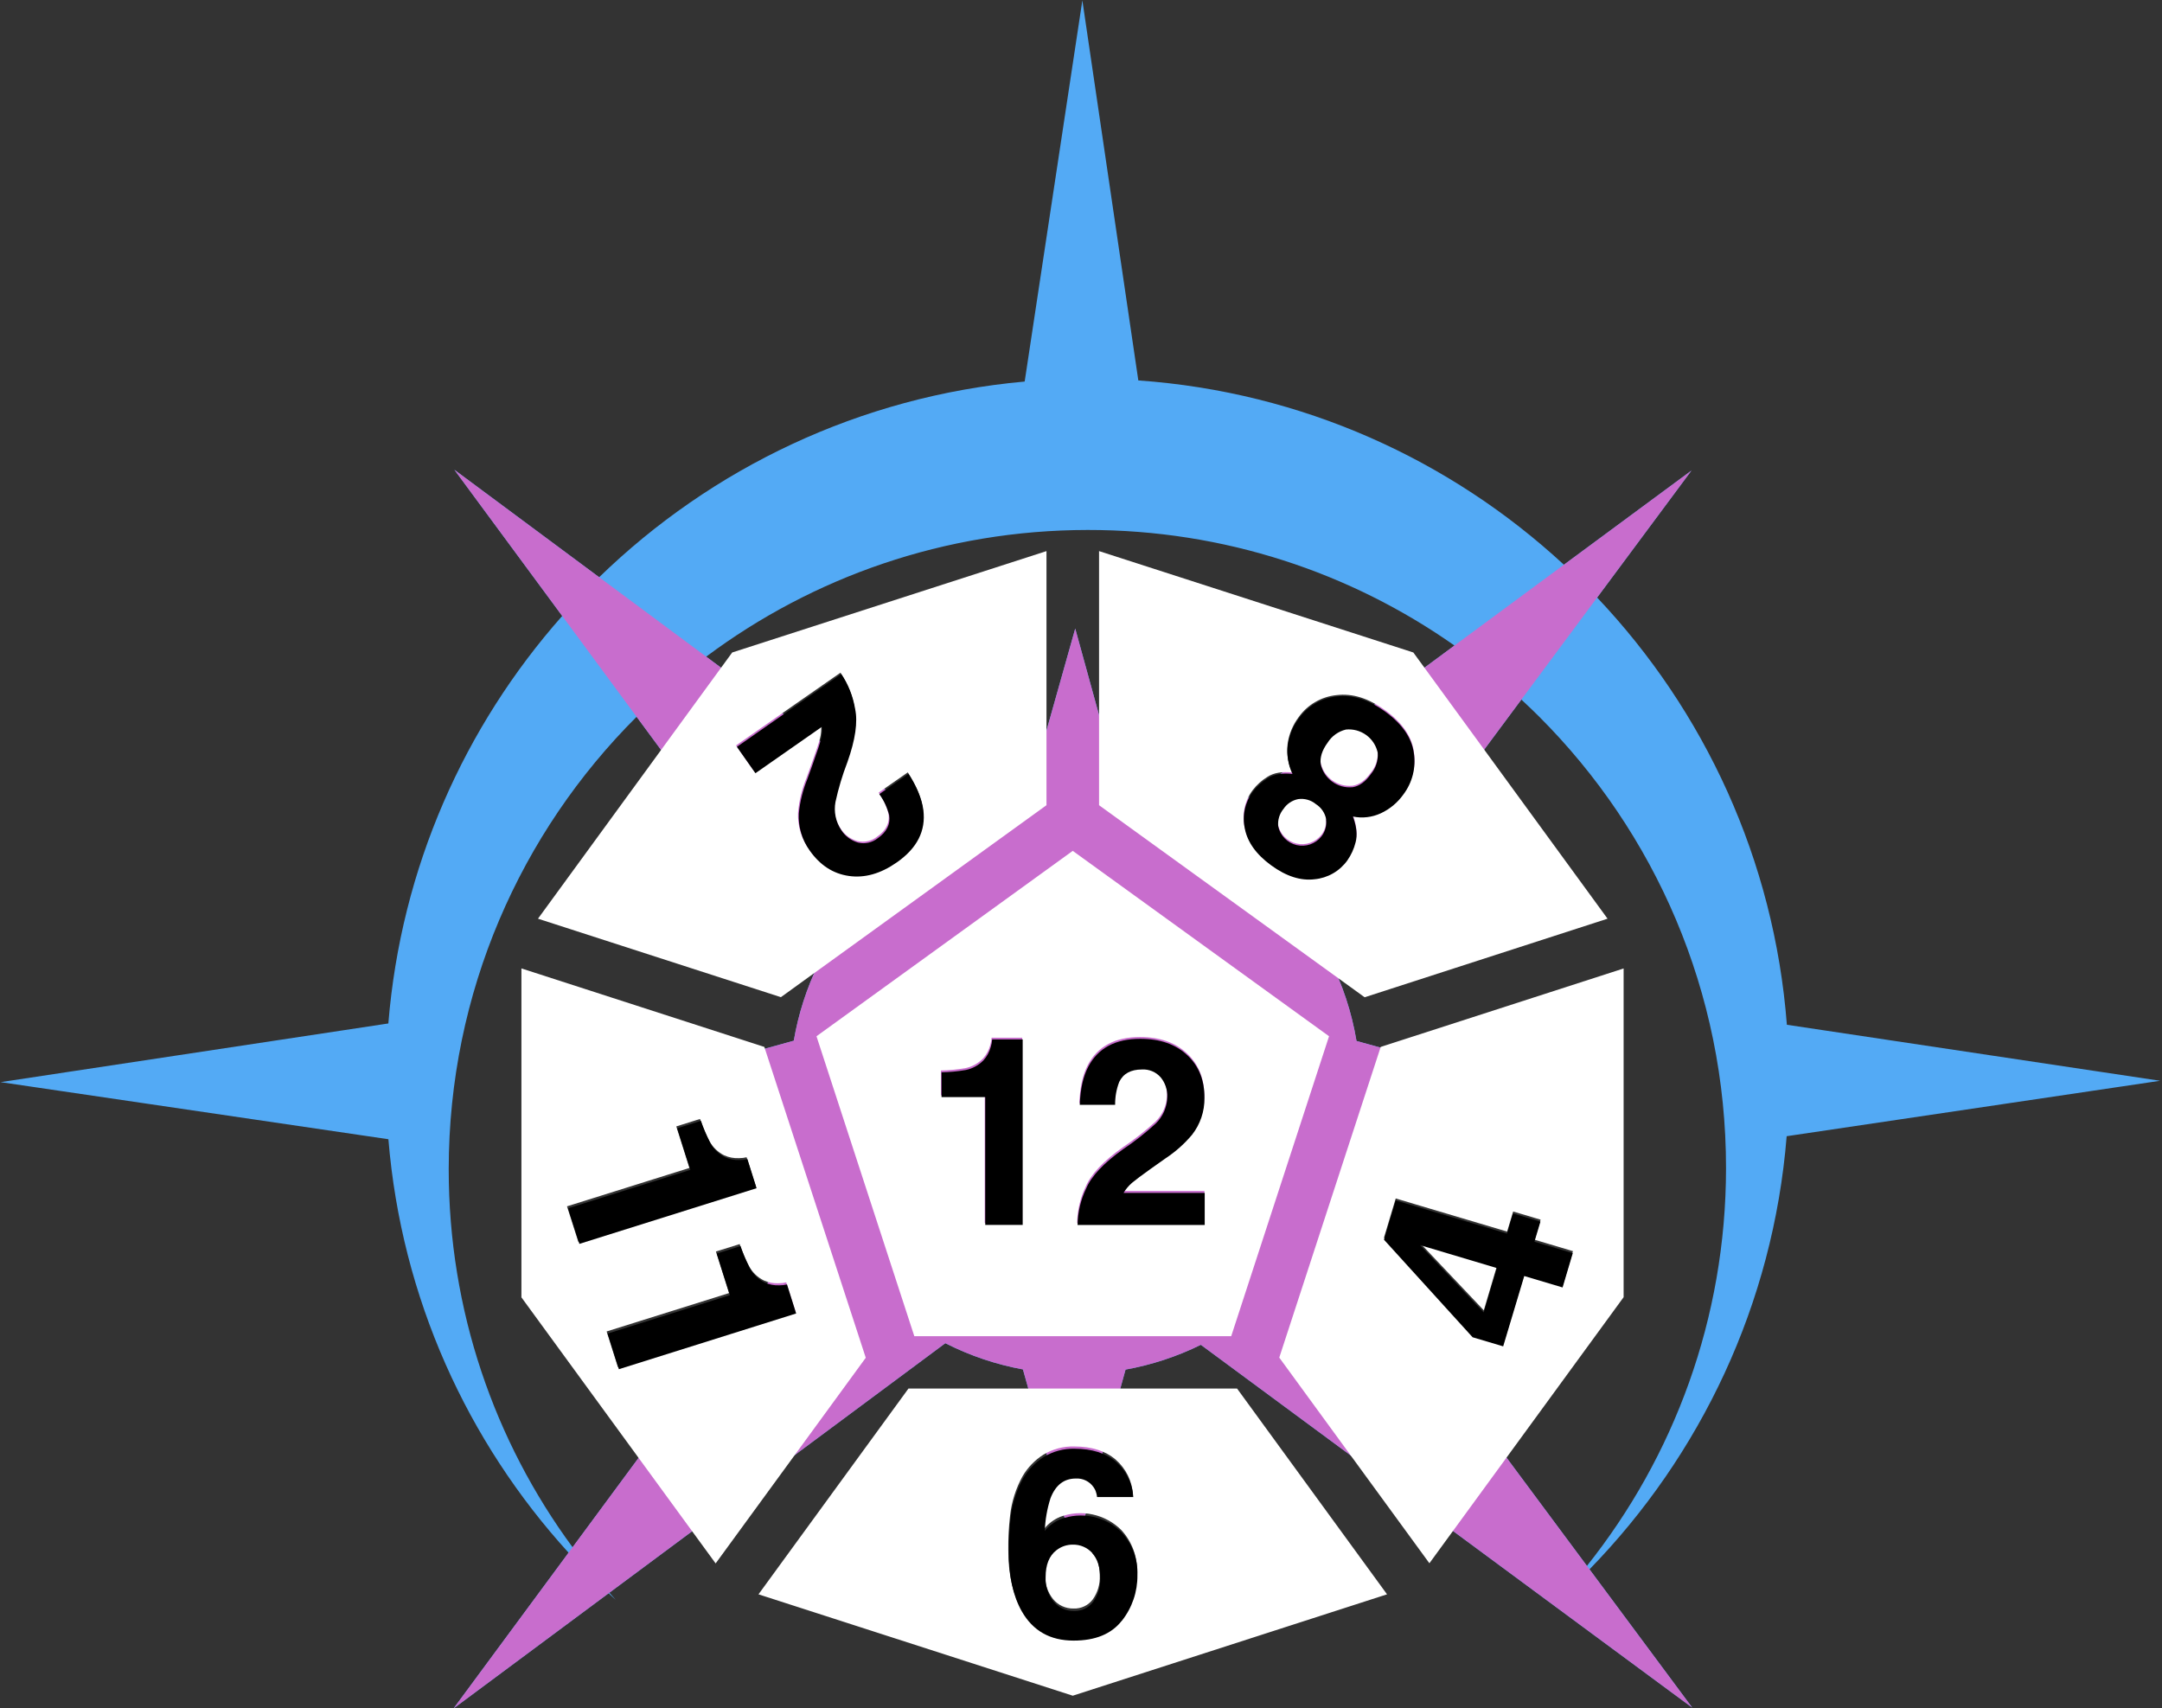
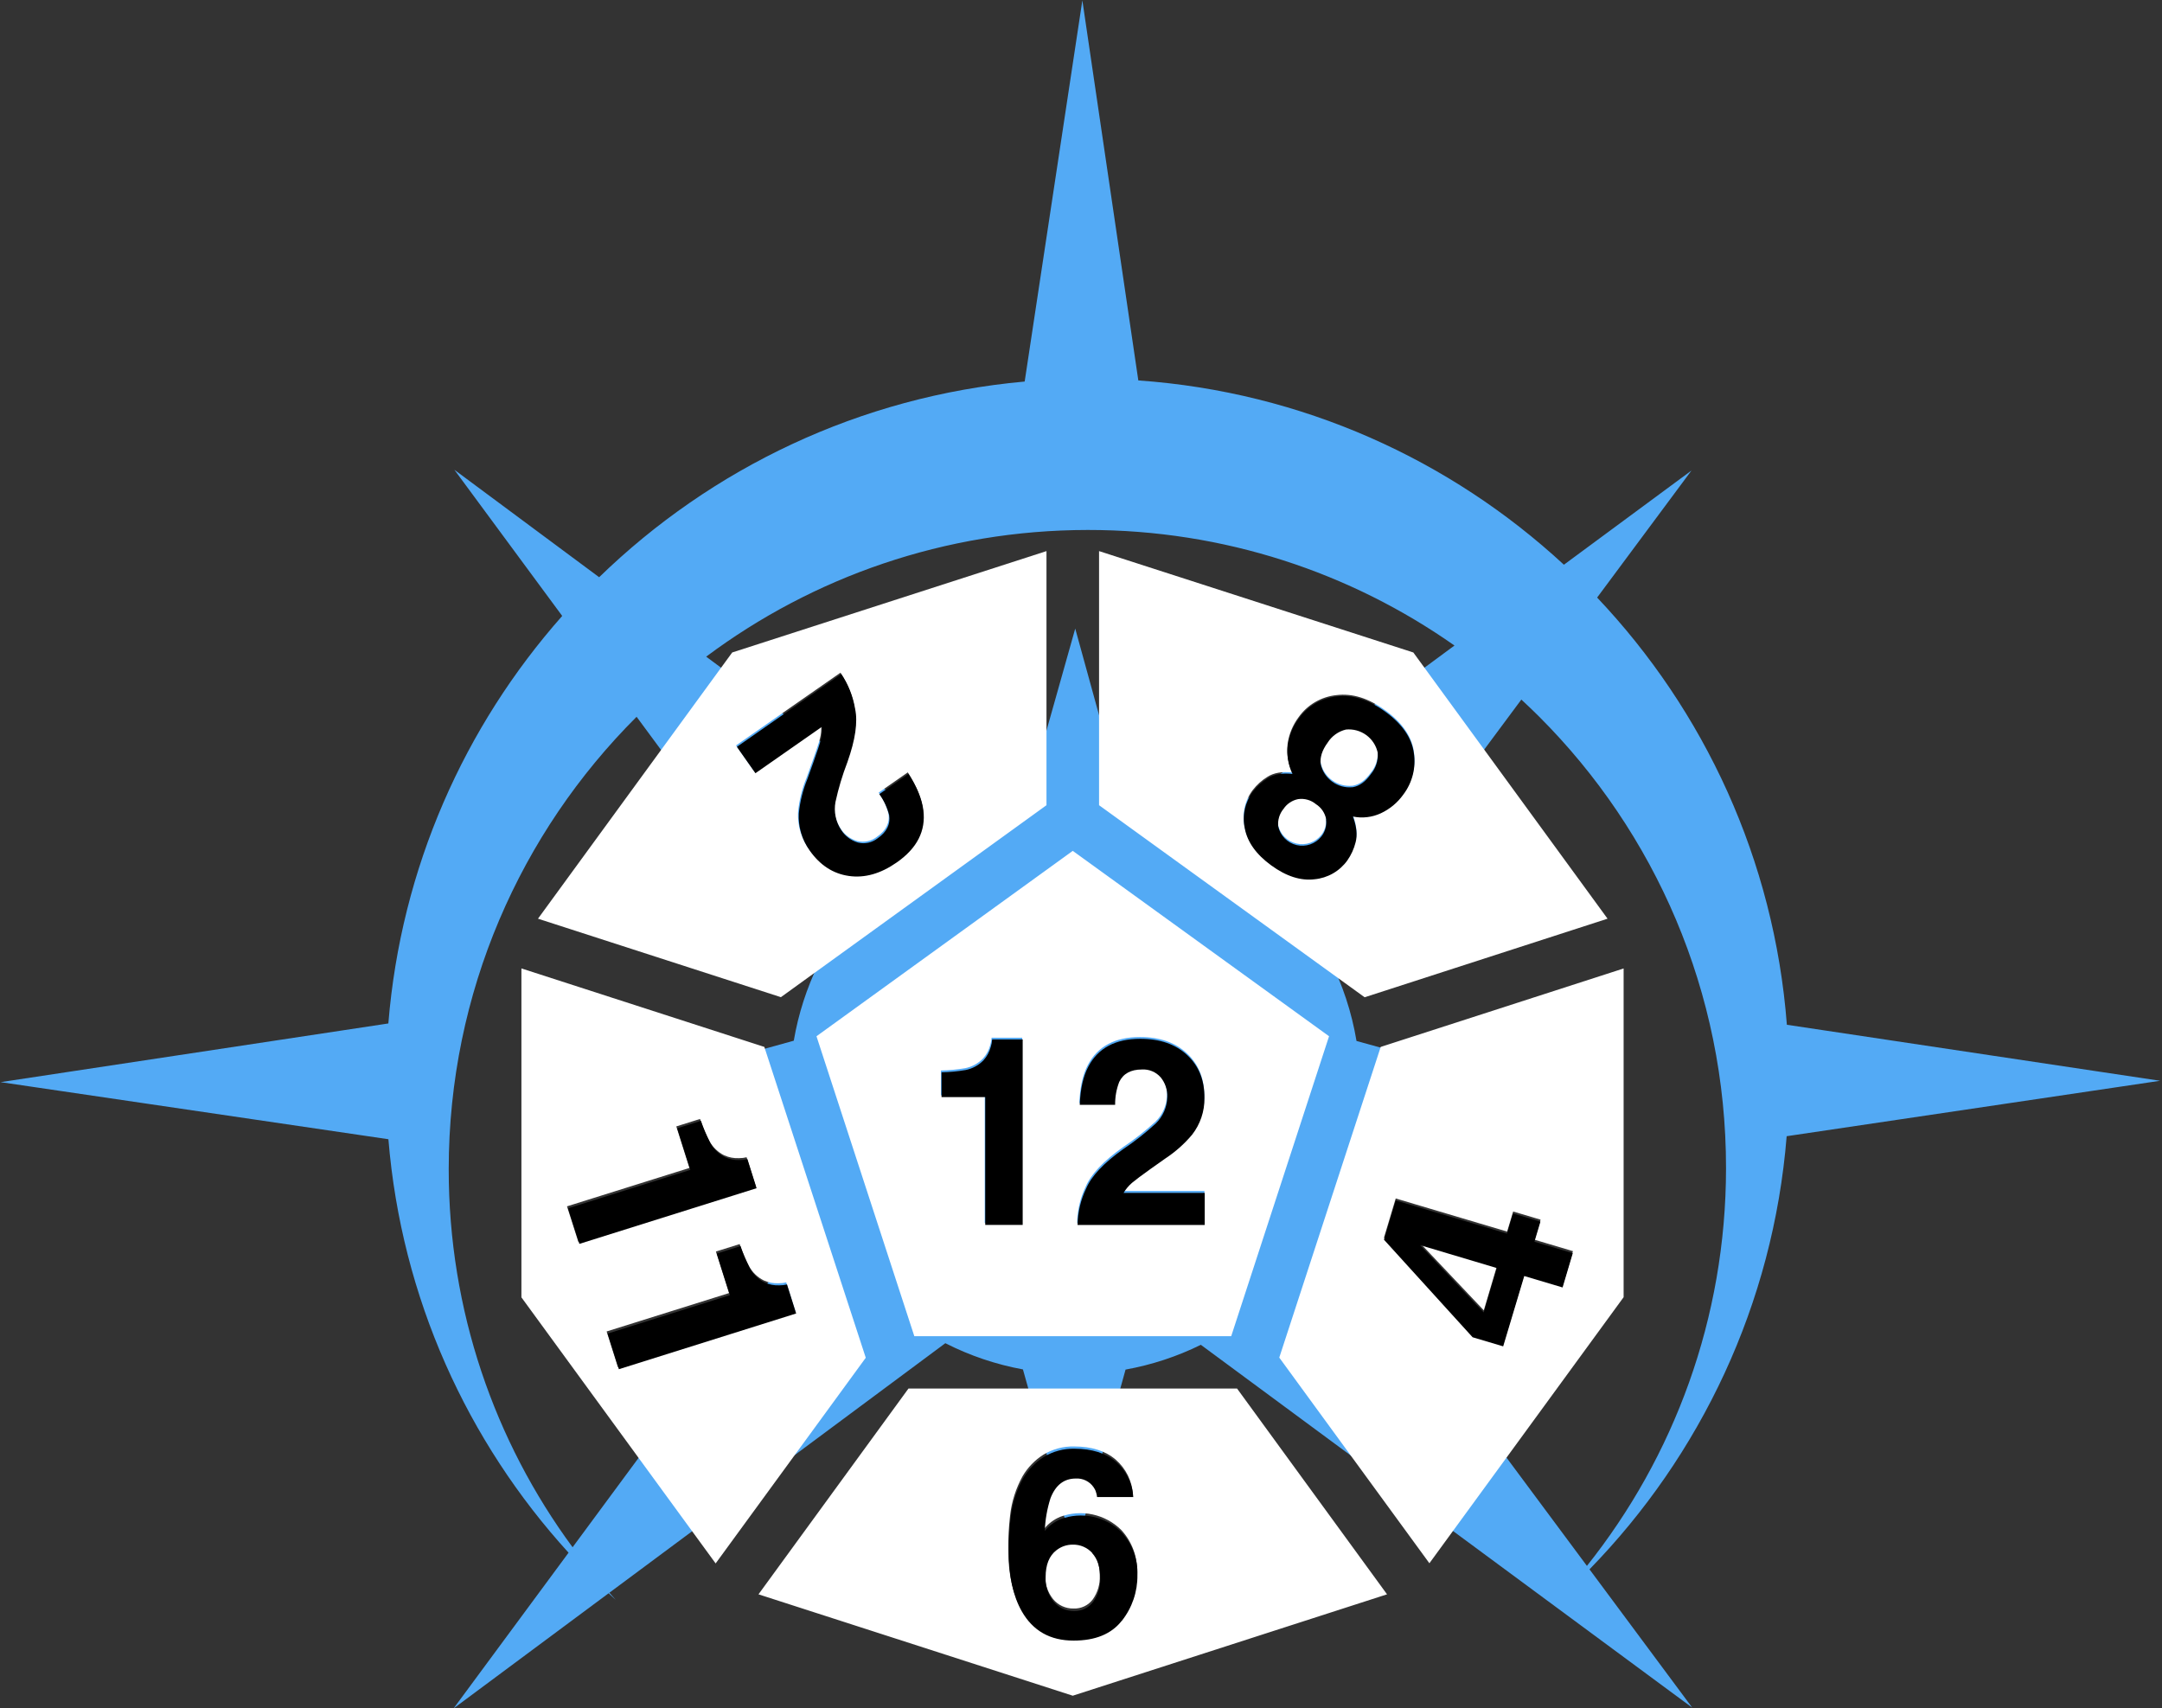
<svg xmlns="http://www.w3.org/2000/svg" width="510" height="403" viewBox="0 0 510 403" fill="none">
  <rect x="0" y="0" width="510" height="403" fill="#333333" stroke="none" />
  <path d="M399 111L368.913 133.213C342.147 108.464 307.177 92.459 268.522 89.739L255.321 0.084L241.713 90.003C202.825 93.502 167.804 110.451 141.335 136.16L107.184 110.816L132.62 145.293C109.574 171.342 94.592 204.689 91.608 241.424L0.143 255.265L91.621 268.733C94.698 306.181 110.256 340.074 134.119 366.268L106.998 402.998L143.575 375.832C144.131 376.351 144.683 376.874 145.246 377.386C144.739 376.831 144.243 376.269 143.745 375.708L223 316.847C228.769 319.783 234.934 321.866 241.303 323.032L253.499 366.485L265.51 323.072C271.673 321.962 277.652 319.995 283.272 317.228L399.185 402.815L374.952 370.19C401.126 343.336 418.278 307.648 421.462 268.021L509.543 254.946L509.542 254.944L421.51 241.731C418.518 202.798 402.043 167.66 376.752 140.957L399 111ZM363.1 169.072C390.345 196.317 407.184 233.971 407.158 275.573C407.135 311.03 394.859 343.629 374.345 369.377L313.518 287.485C316.478 281.716 318.587 275.55 319.779 269.178L362.671 257.313L319.992 245.556C318.859 238.761 316.686 232.183 313.549 226.052L358.875 165.022C360.307 166.348 361.72 167.693 363.099 169.072H363.1ZM343.099 152.273L283.368 196.372C277.645 193.56 271.55 191.579 265.265 190.489L253.639 148.278L241.723 190.554C235.234 191.717 228.951 193.829 223.075 196.822L166.582 154.898C191.705 136.147 222.86 125.035 256.598 125.014C288.796 124.993 318.625 135.081 343.099 152.273ZM150.169 169.079L193.113 227.288C190.299 233.046 188.323 239.176 187.246 245.492L144.022 257.45L187.432 269.408C188.544 275.305 190.442 281.026 193.077 286.417L135.07 364.983C116.688 340.016 105.827 309.167 105.849 275.764C105.875 234.099 122.815 196.371 150.17 169.081L150.169 169.079Z" fill="#53AAF5" />
-   <path d="M241.303 323.032C234.934 321.866 228.769 319.783 223 316.847L106.998 402.998L193.077 286.417C190.442 281.026 188.544 275.305 187.432 269.408L144.022 257.45L187.246 245.492C188.323 239.176 190.299 233.046 193.113 227.288L107.184 110.816L223.075 196.822C228.951 193.829 235.234 191.717 241.723 190.554L253.639 148.278L265.265 190.489C271.55 191.579 277.645 193.56 283.368 196.372L399 111L313.549 226.052C316.686 232.183 318.859 238.761 319.992 245.556L362.671 257.313L319.779 269.178C318.587 275.55 316.478 281.716 313.518 287.485L399.185 402.815L283.272 317.228C277.652 319.995 271.673 321.962 265.51 323.072L253.499 366.485L241.303 323.032Z" fill="#C86DCD" />
  <path d="M379.21 216.709L333.395 153.914L259.259 130V189.94L321.908 235.246L379.21 216.709ZM319.761 198.325C319.381 199.858 318.719 201.307 317.808 202.599C316.911 203.848 315.755 204.89 314.417 205.656C313.08 206.421 311.593 206.891 310.058 207.035C306.787 207.431 303.379 206.341 299.834 203.764C296.289 201.187 294.209 198.289 293.594 195.07C293.269 193.572 293.271 192.023 293.598 190.526C293.926 189.029 294.572 187.619 295.494 186.392C296.454 185.137 297.639 184.069 298.989 183.244C300.472 182.292 302.428 181.953 304.856 182.225C303.843 180.131 303.456 177.791 303.74 175.484C304.057 173.182 304.958 171 306.36 169.142C307.388 167.703 308.711 166.498 310.243 165.607C311.774 164.716 313.478 164.159 315.243 163.973C318.984 163.495 322.836 164.697 326.799 167.577C330.762 170.457 333 173.681 333.511 177.25C333.782 178.972 333.702 180.73 333.274 182.42C332.847 184.11 332.081 185.697 331.023 187.086C329.671 188.983 327.847 190.498 325.729 191.483C323.666 192.44 321.348 192.71 319.119 192.254C320.002 194.61 320.215 196.633 319.761 198.325ZM312.786 192.964C312.878 193.672 312.827 194.391 312.635 195.078C312.443 195.766 312.115 196.409 311.67 196.968C310.986 197.82 310.073 198.462 309.038 198.819C308.002 199.175 306.886 199.232 305.82 198.982C304.753 198.732 303.779 198.187 303.012 197.408C302.245 196.629 301.715 195.65 301.485 194.584C301.405 193.85 301.474 193.107 301.687 192.4C301.9 191.692 302.253 191.034 302.725 190.465C303.12 189.871 303.63 189.36 304.225 188.963C304.819 188.565 305.487 188.289 306.189 188.15C306.933 188.044 307.69 188.094 308.412 188.298C309.134 188.501 309.806 188.853 310.383 189.331C311.023 189.734 311.57 190.267 311.991 190.894C312.412 191.521 312.696 192.229 312.825 192.972L312.786 192.964ZM318.987 185.35C317.297 185.507 315.607 185.045 314.234 184.051C312.861 183.057 311.9 181.599 311.53 179.95C311.292 178.351 311.835 176.648 313.157 174.843C314.139 173.292 315.691 172.184 317.483 171.757C319.188 171.591 320.895 172.054 322.279 173.06C323.663 174.066 324.626 175.543 324.986 177.211C325.128 179.032 324.553 180.836 323.381 182.241C322.105 184.052 320.663 185.088 319.056 185.35H318.987ZM246.857 189.94V130L172.721 153.914L126.906 216.709L184.208 235.223L246.857 189.94ZM173.628 175.838L198.26 158.681C199.939 161.143 201.061 163.939 201.547 166.874C202.218 169.96 201.614 174.146 199.733 179.433C198.551 182.488 197.608 185.63 196.912 188.829C196.481 191.151 196.985 193.547 198.314 195.502C199.229 196.905 200.621 197.932 202.236 198.395C203.038 198.588 203.874 198.597 204.68 198.421C205.485 198.244 206.24 197.887 206.886 197.377C209.036 195.88 209.938 194.062 209.592 191.923C209.138 190.143 208.349 188.465 207.267 186.978L214.142 182.195C216.167 185.322 217.343 188.168 217.668 190.735C218.293 195.62 216.195 199.735 211.375 203.078C207.566 205.731 203.799 206.791 200.074 206.256C196.348 205.721 193.269 203.728 190.835 200.277C189.004 197.745 188.094 194.668 188.254 191.552C188.527 188.758 189.208 186.019 190.277 183.422L191.703 179.449C192.597 176.965 193.173 175.213 193.431 174.196C193.69 173.188 193.784 172.147 193.711 171.11L178.007 182.048L173.628 175.838ZM215.683 315.197H290.432L313.514 244.441L253.058 200.709L192.602 244.442L215.683 315.197ZM273.706 253.691C273.16 253.069 272.478 252.58 271.712 252.262C270.946 251.943 270.117 251.804 269.288 251.855C266.663 251.855 264.878 252.83 263.932 254.779C263.267 256.501 262.938 258.334 262.964 260.178H254.608C254.748 256.461 255.424 253.457 256.639 251.168C258.944 246.807 263.036 244.627 268.917 244.627C273.567 244.627 277.264 245.912 280.007 248.484C282.751 251.055 284.103 254.426 284.062 258.597C284.1 261.716 283.072 264.754 281.147 267.214C279.338 269.367 277.223 271.246 274.869 272.791L271.412 275.229C269.247 276.772 267.767 277.878 266.971 278.546C266.175 279.228 265.494 280.033 264.956 280.93H284.123V288.49H254.089C254.133 285.515 254.826 282.586 256.12 279.904C257.35 276.993 260.256 273.907 264.839 270.646C267.576 268.819 270.168 266.784 272.59 264.56C274.279 262.905 275.248 260.655 275.288 258.296C275.338 256.619 274.776 254.981 273.706 253.684V253.691ZM221.962 252.519C223.874 252.482 225.781 252.301 227.666 251.978C229.282 251.657 230.759 250.849 231.898 249.664C232.704 248.769 233.283 247.695 233.588 246.532C233.772 245.964 233.884 245.376 233.921 244.781H241.13V288.475H232.286V258.358H221.962V252.511V252.519ZM214.304 327.54L178.922 376.086L253.058 400L327.194 376.086L291.812 327.54H214.304ZM264.53 381.748C262.086 384.864 258.29 386.42 253.144 386.415C247.614 386.415 243.537 384.114 240.913 379.511C238.872 375.911 237.851 371.282 237.851 365.625C237.817 362.906 237.96 360.187 238.277 357.486C238.636 354.239 239.635 351.093 241.215 348.229C242.424 346.165 244.111 344.42 246.137 343.138C248.325 341.809 250.852 341.139 253.415 341.209C257.491 341.209 260.741 342.238 263.165 344.295C264.369 345.336 265.352 346.607 266.053 348.033C266.755 349.459 267.162 351.01 267.25 352.596H258.693C258.648 351.763 258.366 350.96 257.879 350.281C257.417 349.605 256.785 349.061 256.047 348.701C255.31 348.341 254.49 348.179 253.67 348.229C250.865 348.229 248.868 349.795 247.679 352.927C246.894 355.408 246.445 357.981 246.346 360.58C247.342 359.37 248.619 358.42 250.067 357.811C252.515 356.893 255.176 356.697 257.734 357.244C260.291 357.791 262.637 359.059 264.49 360.896C267.025 363.64 268.368 367.27 268.226 370.994C268.274 374.888 266.98 378.68 264.56 381.74L264.53 381.748ZM257.554 365.825C258.804 367.183 259.429 369.138 259.429 371.689C259.52 373.684 258.939 375.652 257.778 377.281C257.256 377.979 256.571 378.54 255.783 378.915C254.994 379.29 254.126 379.468 253.252 379.434C252.328 379.453 251.411 379.262 250.571 378.876C249.732 378.49 248.992 377.918 248.408 377.204C247.108 375.577 246.446 373.534 246.547 371.457C246.547 368.546 247.395 366.437 249.09 365.131C250.191 364.261 251.559 363.793 252.965 363.805C253.838 363.785 254.705 363.955 255.506 364.302C256.306 364.65 257.021 365.167 257.6 365.818L257.554 365.825ZM334.999 293.242L353.121 298.642L350.02 309.095L334.999 293.242ZM325.698 246.956L301.771 320.241L337.185 368.757L383 305.994V228.45L325.698 246.956ZM368.645 303.209L359.593 300.516L354.616 317.087L347.393 314.942L326.466 291.961L329.241 282.704L355.523 290.519L356.942 285.782L363.414 287.704L361.995 292.439L371.048 295.132L368.645 303.209ZM180.301 246.956L123 228.442V306.032L168.815 368.796L204.228 320.28L180.301 246.956ZM133.751 284.563L162.63 275.506L159.53 265.71L165.134 263.951C165.744 265.755 166.491 267.511 167.366 269.204C168.153 270.638 169.362 271.799 170.831 272.529C171.931 273.025 173.135 273.253 174.342 273.193C174.94 273.197 175.536 273.127 176.117 272.985L178.279 279.827L136.425 292.941L133.751 284.563ZM145.757 322.471L143.098 314.078L171.978 305.022L168.877 295.224L174.481 293.466C175.092 295.27 175.838 297.026 176.713 298.719C177.5 300.154 178.709 301.314 180.178 302.044C181.278 302.541 182.482 302.768 183.689 302.707C184.287 302.711 184.883 302.641 185.464 302.499L187.627 309.342L145.757 322.471Z" fill="white" />
  <path fill-rule="evenodd" clip-rule="evenodd" d="M264.615 382.328C262.174 385.448 258.383 387.005 253.243 387C247.721 387 243.649 384.696 241.027 380.088C238.989 376.484 237.97 371.85 237.97 366.186C237.936 363.463 238.078 360.742 238.395 358.038C238.754 354.786 239.751 351.637 241.33 348.77C242.537 346.703 244.222 344.956 246.245 343.672C248.43 342.342 250.955 341.671 253.514 341.742C257.585 341.742 260.831 342.771 263.251 344.831C264.455 345.873 265.436 347.146 266.137 348.573C266.837 350.001 267.244 351.554 267.332 353.141H258.785C258.741 352.307 258.459 351.504 257.972 350.824C257.511 350.147 256.88 349.602 256.143 349.242C255.406 348.882 254.588 348.719 253.769 348.77C250.967 348.77 248.972 350.338 247.785 353.473C247.001 355.956 246.553 358.533 246.454 361.135C247.449 359.924 248.724 358.972 250.17 358.362C252.615 357.444 255.273 357.247 257.827 357.795C260.382 358.343 262.724 359.612 264.575 361.452C267.107 364.198 268.449 367.832 268.307 371.562C268.354 375.46 267.062 379.256 264.645 382.32L264.615 382.328ZM259.521 372.256C259.521 369.702 258.896 367.746 257.648 366.386L257.694 366.379C257.115 365.727 256.402 365.209 255.602 364.861C254.803 364.513 253.937 364.344 253.064 364.364C251.66 364.351 250.294 364.82 249.194 365.691C247.501 366.999 246.655 369.11 246.655 372.025C246.554 374.104 247.215 376.149 248.513 377.779C249.096 378.493 249.835 379.066 250.674 379.452C251.512 379.839 252.428 380.03 253.351 380.011C254.224 380.045 255.091 379.867 255.879 379.491C256.666 379.116 257.35 378.554 257.872 377.856C259.031 376.225 259.611 374.254 259.521 372.256Z" fill="black" />
  <path fill-rule="evenodd" clip-rule="evenodd" d="M368.6 303.697L359.559 301.001L354.589 317.591L347.374 315.444L326.473 292.436L329.245 283.168L355.494 290.992L356.911 286.25L363.375 288.173L361.958 292.914L371 295.61L368.6 303.697ZM353.095 299.124L334.996 293.718L349.998 309.589L353.095 299.124Z" fill="black" />
  <path fill-rule="evenodd" clip-rule="evenodd" d="M319.777 198.69C319.397 200.224 318.736 201.675 317.827 202.969C316.93 204.219 315.776 205.263 314.44 206.029C313.105 206.795 311.62 207.266 310.086 207.41C306.819 207.806 303.415 206.715 299.875 204.135C296.334 201.556 294.257 198.654 293.643 195.431C293.318 193.932 293.32 192.38 293.647 190.882C293.974 189.383 294.62 187.971 295.54 186.743C296.499 185.486 297.682 184.418 299.031 183.591C300.512 182.639 302.465 182.299 304.891 182.572C303.879 180.475 303.492 178.132 303.776 175.822C304.092 173.518 304.993 171.333 306.392 169.473C307.419 168.032 308.741 166.826 310.27 165.934C311.8 165.041 313.502 164.484 315.264 164.298C319 163.82 322.848 165.022 326.806 167.906C330.764 170.789 332.999 174.017 333.51 177.59C333.78 179.314 333.7 181.074 333.273 182.767C332.846 184.459 332.082 186.047 331.025 187.438C329.674 189.337 327.852 190.854 325.737 191.84C323.677 192.798 321.362 193.069 319.135 192.612C320.017 194.97 320.231 196.996 319.777 198.69ZM312.66 195.44C312.851 194.751 312.902 194.031 312.81 193.323L312.849 193.33C312.72 192.587 312.437 191.878 312.017 191.25C311.597 190.622 311.049 190.089 310.41 189.685C309.834 189.207 309.163 188.854 308.442 188.651C307.721 188.447 306.964 188.397 306.222 188.503C305.521 188.643 304.854 188.919 304.26 189.317C303.666 189.715 303.157 190.226 302.762 190.821C302.291 191.391 301.938 192.05 301.725 192.758C301.513 193.466 301.444 194.209 301.524 194.945C301.754 196.012 302.282 196.993 303.049 197.772C303.815 198.551 304.788 199.098 305.853 199.348C306.918 199.598 308.033 199.541 309.067 199.184C310.101 198.827 311.013 198.185 311.696 197.331C312.141 196.771 312.468 196.128 312.66 195.44ZM314.257 184.399C315.628 185.394 317.315 185.857 319.004 185.699L319.073 185.7C320.678 185.437 322.117 184.4 323.392 182.587C324.562 181.18 325.137 179.374 324.995 177.551C324.636 175.882 323.674 174.403 322.292 173.396C320.91 172.389 319.204 171.924 317.501 172.091C315.712 172.519 314.162 173.628 313.182 175.181C311.861 176.988 311.319 178.692 311.556 180.294C311.926 181.944 312.886 183.404 314.257 184.399Z" fill="black" />
  <path d="M173.828 176.177L198.428 159C200.105 161.465 201.225 164.263 201.711 167.202C202.381 170.292 201.778 174.483 199.899 179.776C198.719 182.835 197.777 185.98 197.081 189.183C196.652 191.507 197.155 193.906 198.482 195.864C199.396 197.268 200.787 198.297 202.399 198.76C203.2 198.954 204.035 198.962 204.84 198.786C205.644 198.609 206.398 198.252 207.044 197.741C209.191 196.242 210.091 194.422 209.746 192.281C209.293 190.498 208.505 188.818 207.424 187.33L214.29 182.541C216.313 185.672 217.487 188.522 217.812 191.091C218.436 195.982 216.341 200.101 211.526 203.448C207.723 206.105 203.96 207.166 200.24 206.63C196.519 206.095 193.443 204.1 191.012 200.644C189.184 198.109 188.275 195.029 188.435 191.909C188.707 189.112 189.388 186.37 190.455 183.769L191.879 179.792C192.772 177.305 193.348 175.551 193.606 174.532C193.864 173.524 193.958 172.481 193.885 171.443L178.2 182.394L173.828 176.177Z" fill="black" />
  <path d="M134 285.029L162.843 275.962L159.747 266.154L165.343 264.392C165.953 266.199 166.698 267.957 167.573 269.652C168.359 271.088 169.567 272.249 171.033 272.981C172.133 273.477 173.335 273.705 174.54 273.645C175.137 273.649 175.733 273.579 176.313 273.437L178.472 280.287L136.671 293.417L134 285.029Z" fill="black" />
  <path d="M145.99 322.982L143.335 314.579L172.179 305.511L169.082 295.703L174.679 293.942C175.289 295.749 176.034 297.507 176.909 299.202C177.694 300.638 178.902 301.8 180.369 302.531C181.468 303.028 182.67 303.256 183.876 303.195C184.473 303.199 185.068 303.129 185.648 302.986L187.808 309.837L145.99 322.982Z" fill="black" />
  <path d="M273.78 254.121C273.234 253.498 272.553 253.008 271.788 252.69C271.023 252.371 270.195 252.232 269.367 252.282C266.746 252.282 264.963 253.258 264.018 255.21C263.354 256.934 263.025 258.769 263.051 260.616H254.706C254.845 256.894 255.521 253.887 256.734 251.595C259.036 247.229 263.123 245.046 268.996 245.046C273.64 245.046 277.333 246.333 280.073 248.907C282.814 251.482 284.163 254.857 284.122 259.033C284.161 262.155 283.134 265.197 281.211 267.66C279.404 269.816 277.292 271.696 274.941 273.243L271.488 275.684C269.326 277.229 267.848 278.336 267.053 279.005C266.258 279.687 265.578 280.493 265.041 281.392H284.184V288.96H254.187C254.231 285.982 254.923 283.049 256.216 280.365C257.444 277.45 260.347 274.36 264.924 271.096C267.657 269.267 270.246 267.229 272.665 265.003C274.352 263.345 275.32 261.093 275.359 258.732C275.41 257.052 274.848 255.412 273.78 254.114V254.121Z" fill="black" />
  <path d="M227.798 252.406C225.915 252.729 224.01 252.91 222.1 252.947L222.101 258.793H232.411V288.945H241.244V245.2H234.045C234.007 245.796 233.895 246.385 233.712 246.953C233.408 248.118 232.829 249.193 232.024 250.089C230.886 251.275 229.411 252.084 227.798 252.406Z" fill="black" />
</svg>